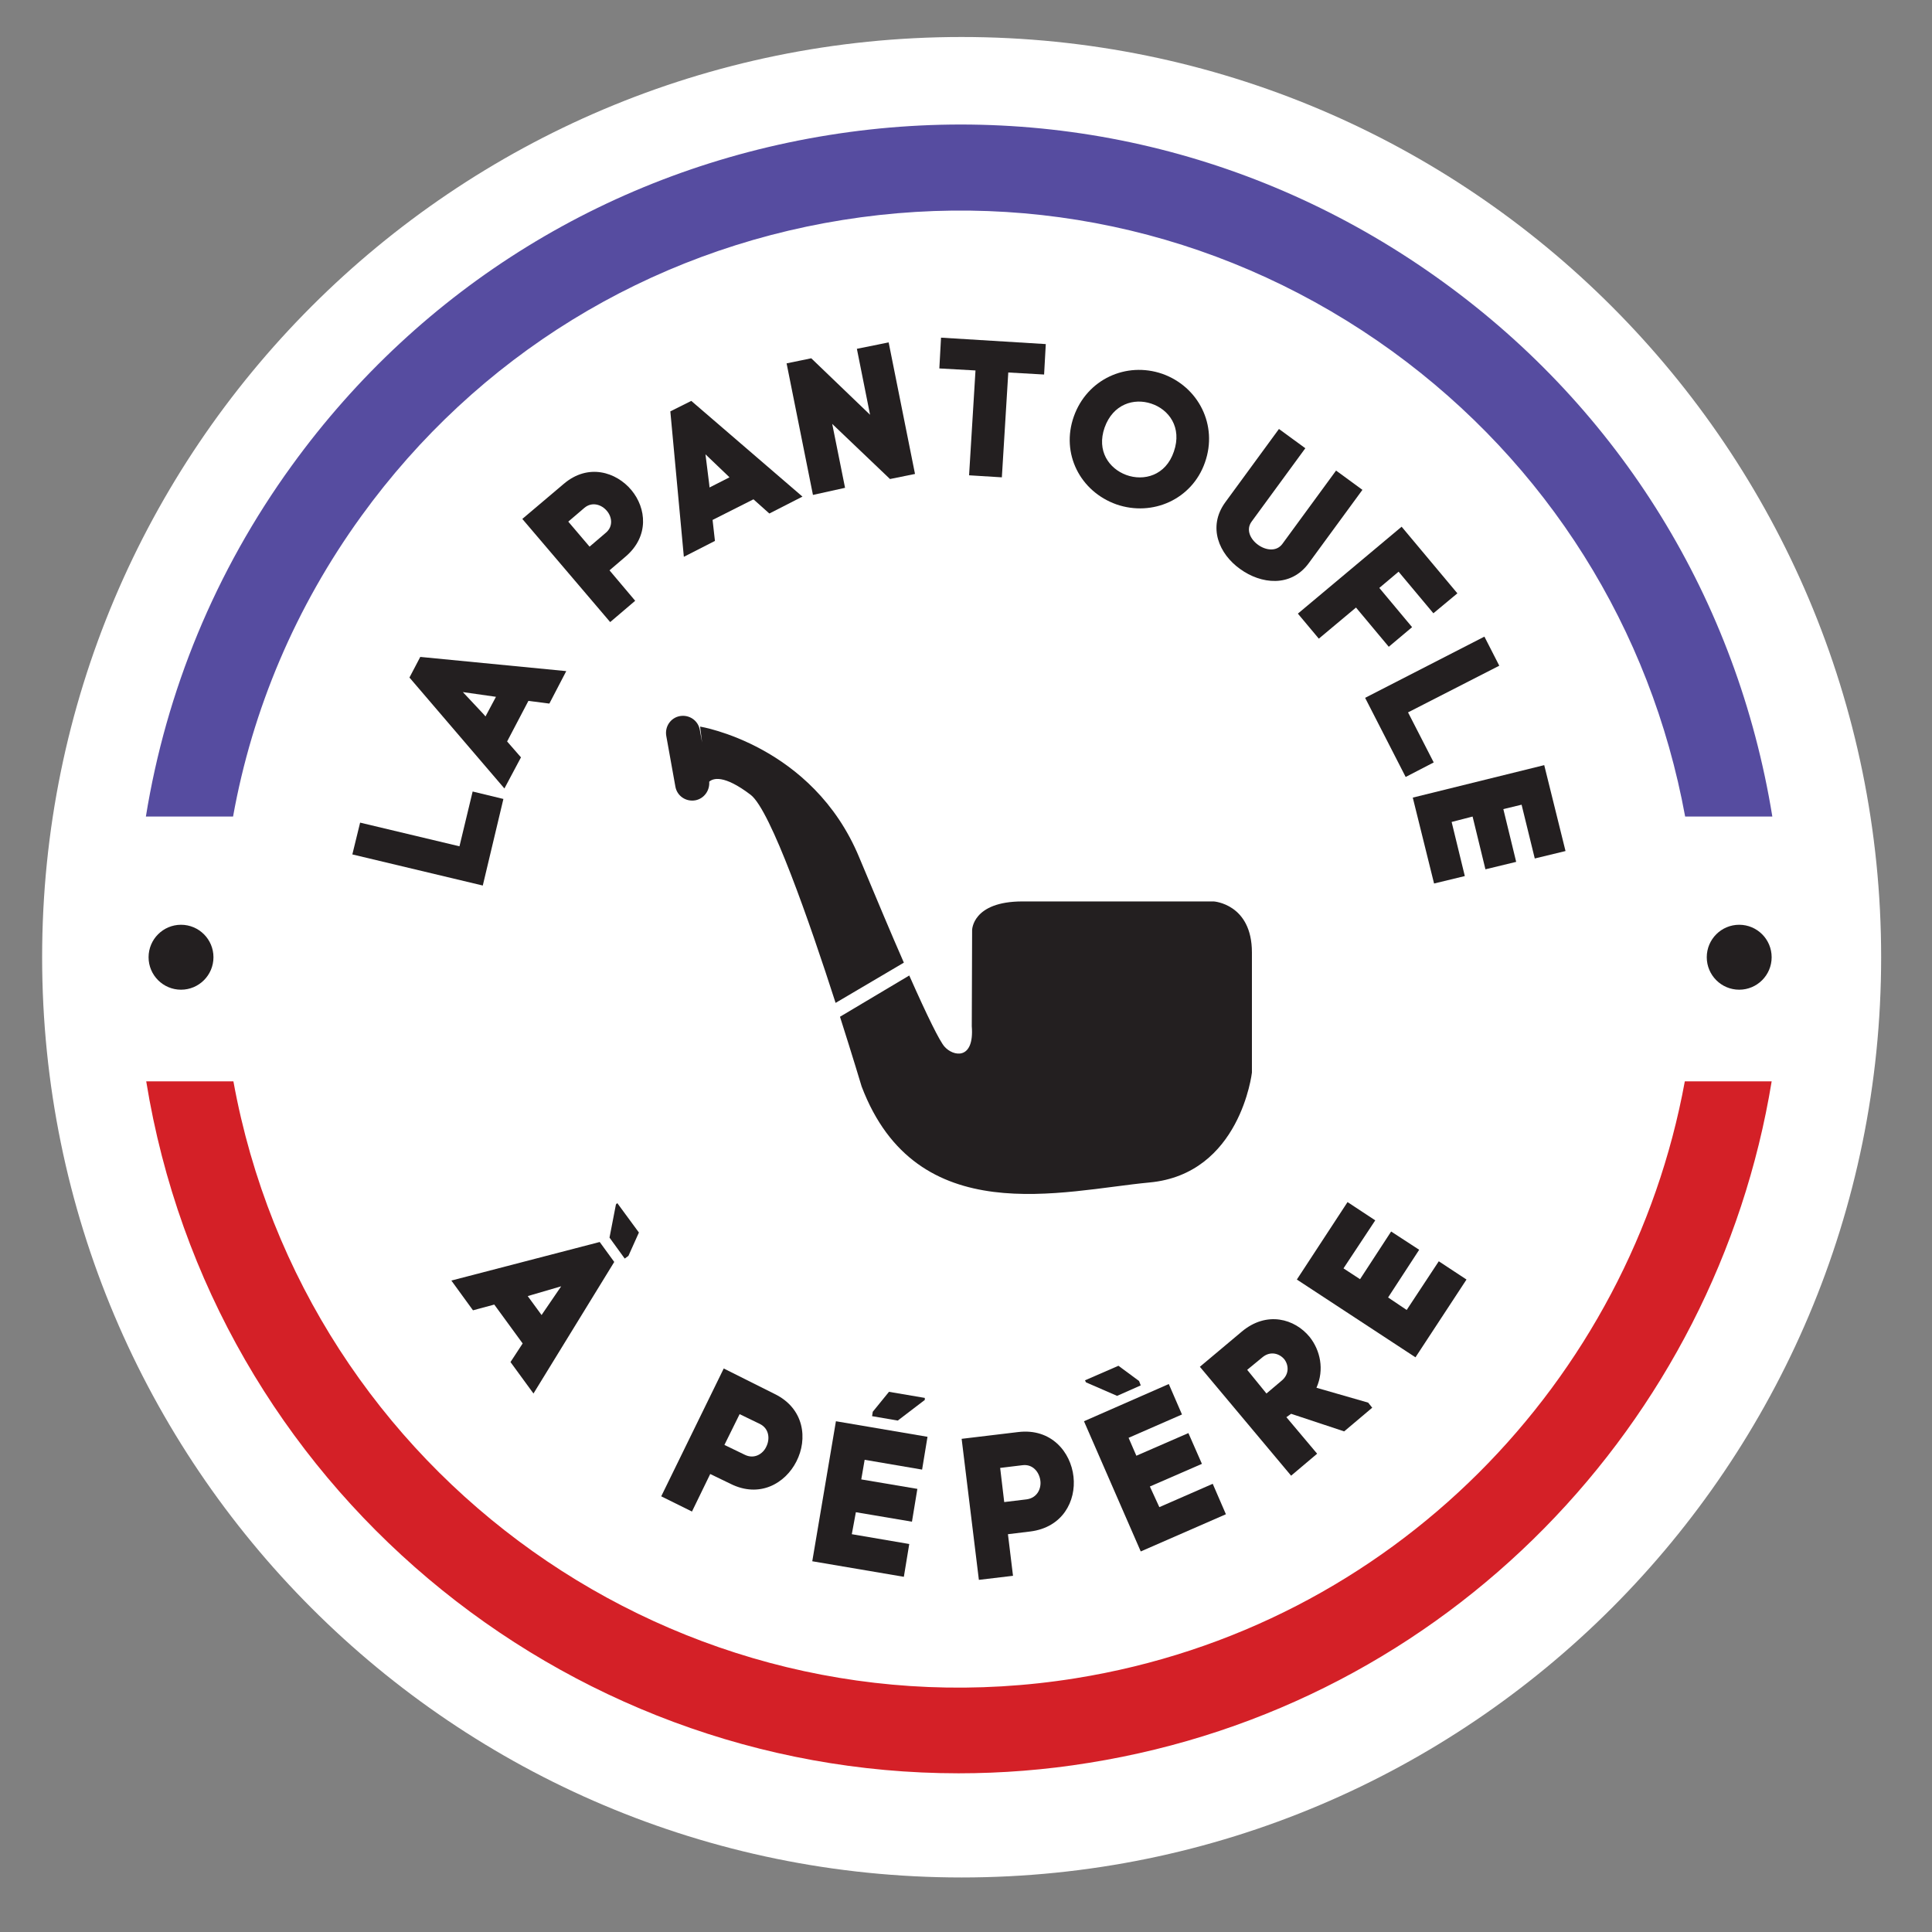
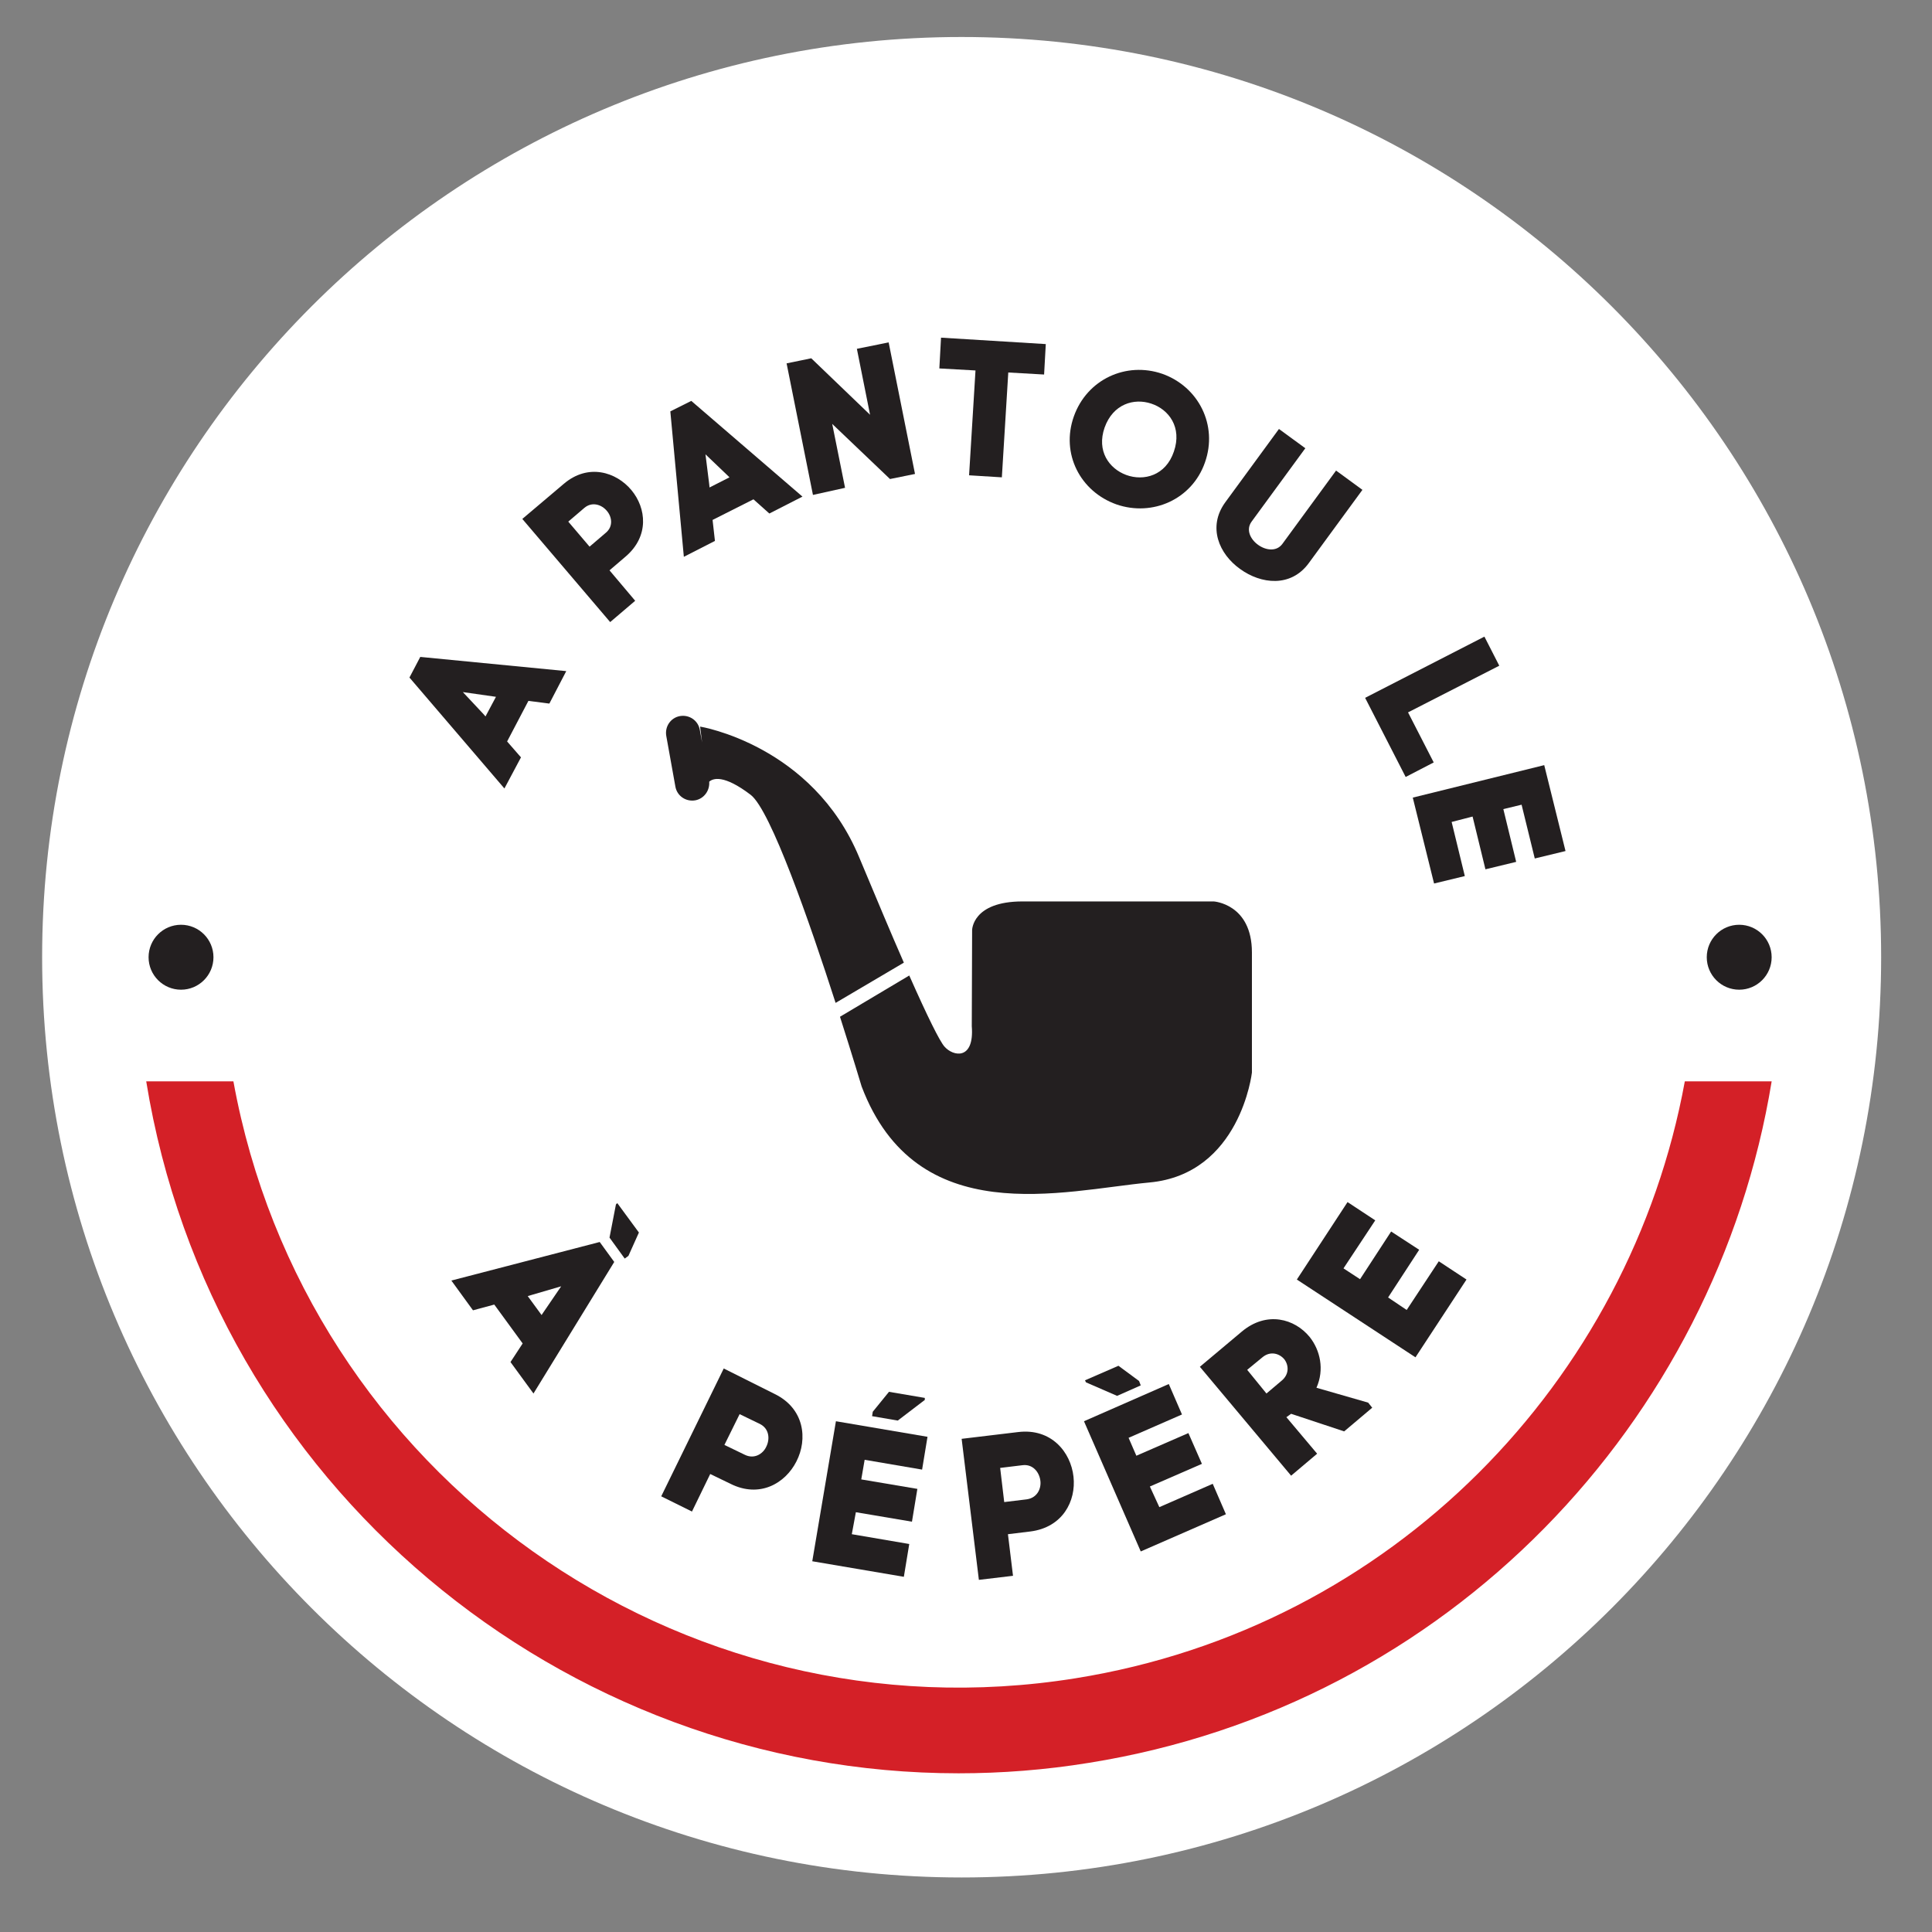
<svg xmlns="http://www.w3.org/2000/svg" fill="none" viewBox="0 0 800 800" height="800" width="800">
  <rect x="0" y="0" width="800" height="800" fill="#808080" stroke="none" />
  <g clip-path="url(#clip0_6318_7)">
    <g clip-path="url(#clip1_6318_7)">
      <path fill="white" d="M778.941 396.37C778.941 606.851 608.507 777.42 398.193 777.42C187.879 777.42 17.445 606.851 17.445 396.37C17.445 185.89 187.879 15.32 398.193 15.32C608.507 15.32 778.941 185.89 778.941 396.37Z" />
-       <path fill="#231F20" d="M190.256 350.437L195.713 327.75L208.447 330.831L199.911 366.681L145.898 353.798L149.117 340.634L190.256 350.437Z" />
      <path fill="#231F20" d="M200.191 295.68L201.031 296.661L205.369 288.538L204.389 288.398L191.656 286.578L200.191 295.68ZM218.802 290.219L209.986 307.024L215.724 313.606L208.867 326.489L169.547 280.556L174.025 272.014L234.474 277.895L227.478 291.339L218.802 290.219Z" />
      <path fill="#231F20" d="M250.844 220.62C254.062 217.959 253.363 213.898 251.264 211.517C249.165 208.996 245.247 207.596 242.028 210.257L235.312 215.998L244.127 226.361L250.844 220.62ZM233.493 200.314C243.567 191.771 255.182 195.412 261.478 202.974C267.635 210.397 268.895 222.02 259.1 230.422L252.383 236.164L263.018 248.768L252.663 257.59L216.281 214.878L233.493 200.314Z" />
      <path fill="#231F20" d="M293.662 200.454L293.802 201.854L302.058 197.653L301.358 196.953L292.123 188.13L293.662 200.454ZM311.993 206.756L295.061 215.298L296.041 223.981L283.167 230.563L277.57 170.345L286.246 166.004L332.283 205.635L318.57 212.637L311.993 206.756Z" />
      <path fill="#231F20" d="M336.625 204.936L325.711 150.46L335.926 148.359L360.274 171.746L354.816 144.438L367.97 141.777L378.884 196.253L368.529 198.354L344.601 175.527L349.919 201.995L336.625 204.936Z" />
      <path fill="#231F20" d="M401.275 196.813L403.933 153.4L388.961 152.56L389.661 139.816L433.039 142.477L432.339 155.081L417.507 154.241L414.848 197.653L401.275 196.813Z" />
      <path fill="#231F20" d="M466.339 196.672C473.615 199.333 482.711 196.953 486.069 187.01C489.567 176.927 483.97 169.505 476.694 167.124C469.557 164.743 460.882 167.264 457.384 177.067C454.025 186.73 459.203 194.012 466.339 196.672ZM481.312 154.8C496.284 160.122 504.4 176.087 498.943 191.491C493.625 206.755 477.254 214.037 462.281 208.856C447.309 203.534 439.193 187.85 444.65 172.445C450.107 157.041 466.339 149.619 481.312 154.8Z" />
      <path fill="#231F20" d="M507.341 208.016L529.589 177.627L540.504 185.609L518.255 215.998C513.358 222.72 526.091 231.823 530.989 225.241L553.238 194.852L564.152 202.834L541.903 233.223C534.487 243.306 522.173 241.906 513.498 235.604C504.822 229.442 499.924 218.239 507.341 208.016Z" />
-       <path fill="#231F20" d="M546.098 264.453L537.422 254.09L580.38 218.1L603.469 245.688L593.534 253.95L579.121 236.725L571.145 243.447L584.718 259.692L575.063 267.814L561.49 251.569L546.098 264.453Z" />
      <path fill="#231F20" d="M583.037 294.98L593.671 315.706L582.057 321.728L565.266 288.959L614.661 263.611L620.818 275.655L583.037 294.98Z" />
      <path fill="#231F20" d="M601.092 340.355L606.549 362.761L593.816 365.842L585 330.272L639.433 316.828L648.248 352.398L635.515 355.479L630.057 333.213L622.501 335.033L627.818 356.88L615.085 359.961L609.768 338.114L601.092 340.355Z" />
      <path fill="#231F20" d="M255.604 498.18L264.559 510.363L260.221 520.026L258.682 521.146L252.385 512.464L255.044 498.74L255.604 498.18ZM219.922 536.271L218.523 536.691L224.26 544.533L224.819 543.693L232.376 532.63L219.922 536.271ZM216.424 556.296L204.669 540.192L195.854 542.573L186.898 530.249L248.327 514.284L254.344 522.547L220.901 577.022L211.386 563.999L216.424 556.296Z" />
      <path fill="#231F20" d="M308.359 602.37C312.277 604.331 315.916 602.09 317.315 599.01C318.854 595.929 318.574 591.587 314.656 589.627L306.261 585.566L299.964 598.309L308.359 602.37ZM320.673 577.163C333.127 583.185 334.526 595.929 329.769 605.171C325.151 614.274 314.516 620.436 302.482 614.414L294.087 610.353L286.53 625.897L273.797 619.595L299.684 566.66L320.673 577.163Z" />
      <path fill="#231F20" d="M382.94 579.683L371.746 588.226L361.111 586.405L361.391 584.585L368.108 576.322L382.94 578.843V579.683ZM352.715 635.279L376.503 639.34L374.265 652.924L336.344 646.482L346.139 588.506L384.06 594.948L381.821 608.532L358.033 604.47L356.633 612.593L379.862 616.514L377.623 630.098L354.395 626.177L352.715 635.279Z" />
      <path fill="#231F20" d="M425.062 620.856C429.4 620.295 431.219 616.514 430.799 613.153C430.379 609.652 427.72 606.151 423.383 606.711L414.147 607.832L415.826 621.976L425.062 620.856ZM421.564 592.988C435.277 591.307 443.393 601.25 444.512 611.473C445.631 621.556 440.034 632.479 426.601 634.159L417.366 635.28L419.465 652.505L405.332 654.185L398.195 595.788L421.564 592.988Z" />
      <path fill="#231F20" d="M449.271 571.561L463.124 565.539L471.66 571.841L472.36 573.661L462.565 578.003L449.691 572.401L449.271 571.561ZM480.056 624.076L502.165 614.413L507.622 627.017L472.36 642.421L448.852 588.506L483.974 573.101L489.431 585.705L467.322 595.368L470.541 602.79L492.09 593.407L497.687 606.151L476.138 615.533L480.056 624.076Z" />
      <path fill="#231F20" d="M524.41 577.021L530.707 571.7C533.925 569.039 533.645 565.258 531.826 562.877C529.867 560.497 526.089 559.236 522.731 562.037L516.434 567.218L524.41 577.021ZM532.666 586.824L545.399 601.948L534.625 611.051L496.844 565.958L514.195 551.394C524.55 542.711 536.164 546.072 542.321 553.635C546.659 559.096 548.478 567.078 545.119 574.641L566.529 580.802L568.208 582.903L556.594 592.706L534.625 585.424L532.666 586.824Z" />
      <path fill="#231F20" d="M582.477 542.433L595.77 522.267L607.245 529.829L586.115 562.038L537 529.829L557.989 497.76L569.464 505.322L556.31 525.208L563.167 529.689L576.04 509.943L587.654 517.505L574.781 537.251L582.477 542.433Z" />
      <path fill="#231F20" d="M502.582 373.264H423.382C402.533 373.264 402.533 385.167 402.533 385.167L402.393 424.939C403.512 439.083 394.697 437.542 391.059 433.341C389.099 431.1 384.202 421.298 376.506 403.933L347.82 421.017C353.138 437.682 356.776 449.866 356.776 449.866C379.584 509.943 440.034 492.998 475.996 489.637C513.637 486.136 518.394 444.124 518.394 444.124V394.41C518.394 374.244 502.582 373.264 502.582 373.264Z" />
      <path fill="#231F20" d="M355.798 355.058C336.487 308.425 289.891 300.862 289.891 300.862L290.73 307.444L289.751 302.123C289.051 298.342 285.413 295.821 281.495 296.521C277.717 297.221 275.198 300.862 275.898 304.783L279.676 325.79C280.376 329.571 284.014 332.091 287.932 331.391C291.57 330.691 293.949 327.33 293.669 323.689C295.208 322.289 299.686 320.608 310.88 329.151C319.136 335.592 335.228 381.806 346.003 415.275L374.268 398.611C369.091 386.847 363.074 372.423 355.798 355.058Z" />
      <path fill="#D42027" d="M445.353 694.937C281.216 721.264 126.314 610.773 96.649 447.766H60.547C87.693 614.974 232.8 734.288 396.937 734.288C414.708 734.288 432.899 732.888 450.95 729.947C599.695 706.14 710.519 588.926 733.608 447.766H697.646C674.977 571.701 576.607 673.931 445.353 694.937Z" />
-       <path fill="#564CA0" d="M149.681 213.617C197.537 147.518 268.341 103.965 348.941 91.082C429.54 78.198 510.279 97.523 576.466 145.417C640.694 192.051 683.512 260.25 697.785 338.113H733.887C719.334 248.487 670.918 169.784 597.316 116.569C523.433 63.074 433.178 41.507 343.204 55.931C253.229 70.356 174.309 118.95 120.856 192.751C89.092 236.584 68.802 286.158 60.406 338.113H96.508C104.484 293.72 122.395 251.288 149.681 213.617Z" />
      <path fill="#231F20" d="M88.39 396.37C88.39 403.792 82.373 409.814 74.957 409.814C67.54 409.814 61.523 403.792 61.523 396.37C61.523 388.948 67.54 382.926 74.957 382.926C82.373 382.926 88.39 388.948 88.39 396.37Z" />
      <path fill="#231F20" d="M733.601 396.37C733.601 403.792 727.584 409.814 720.168 409.814C712.751 409.814 706.734 403.792 706.734 396.37C706.734 388.948 712.751 382.926 720.168 382.926C727.584 382.926 733.601 388.948 733.601 396.37Z" />
    </g>
  </g>
  <defs>
    <clipPath id="clip0_6318_7">
      <rect fill="white" height="800" width="800" />
    </clipPath>
    <clipPath id="clip1_6318_7">
      <rect transform="translate(-16 -189)" fill="white" height="1179" width="833" />
    </clipPath>
  </defs>
</svg>